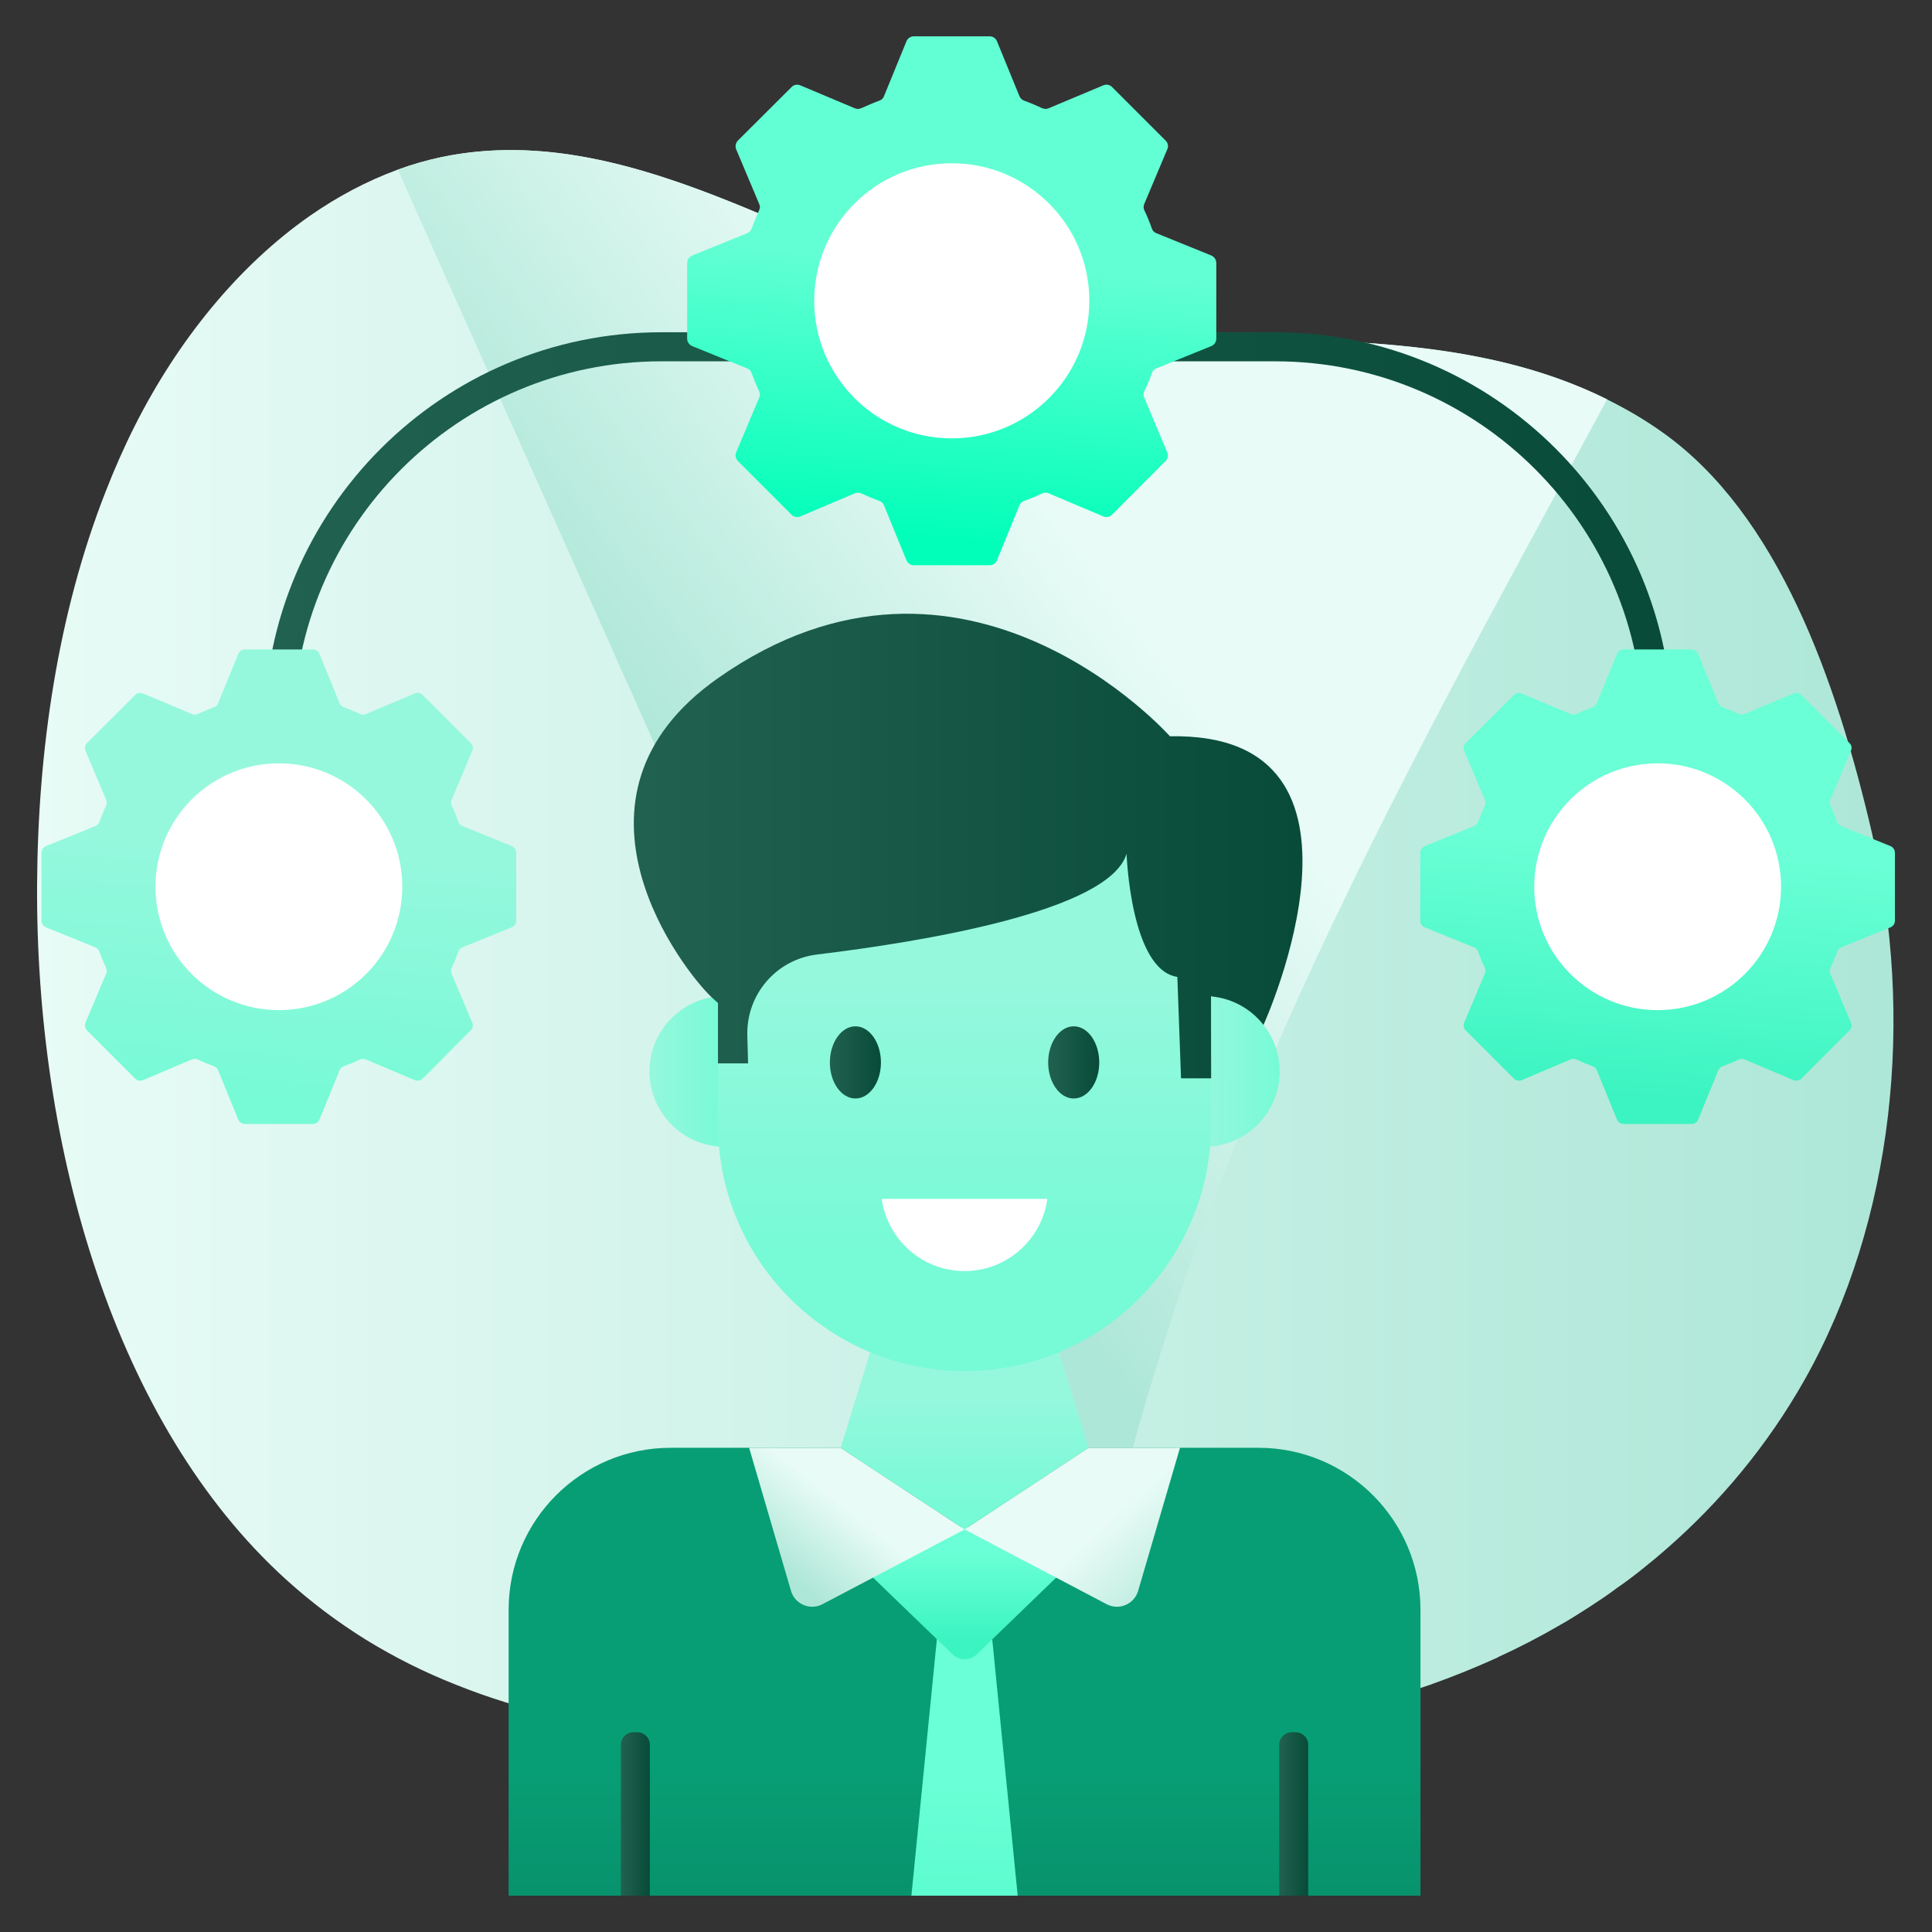
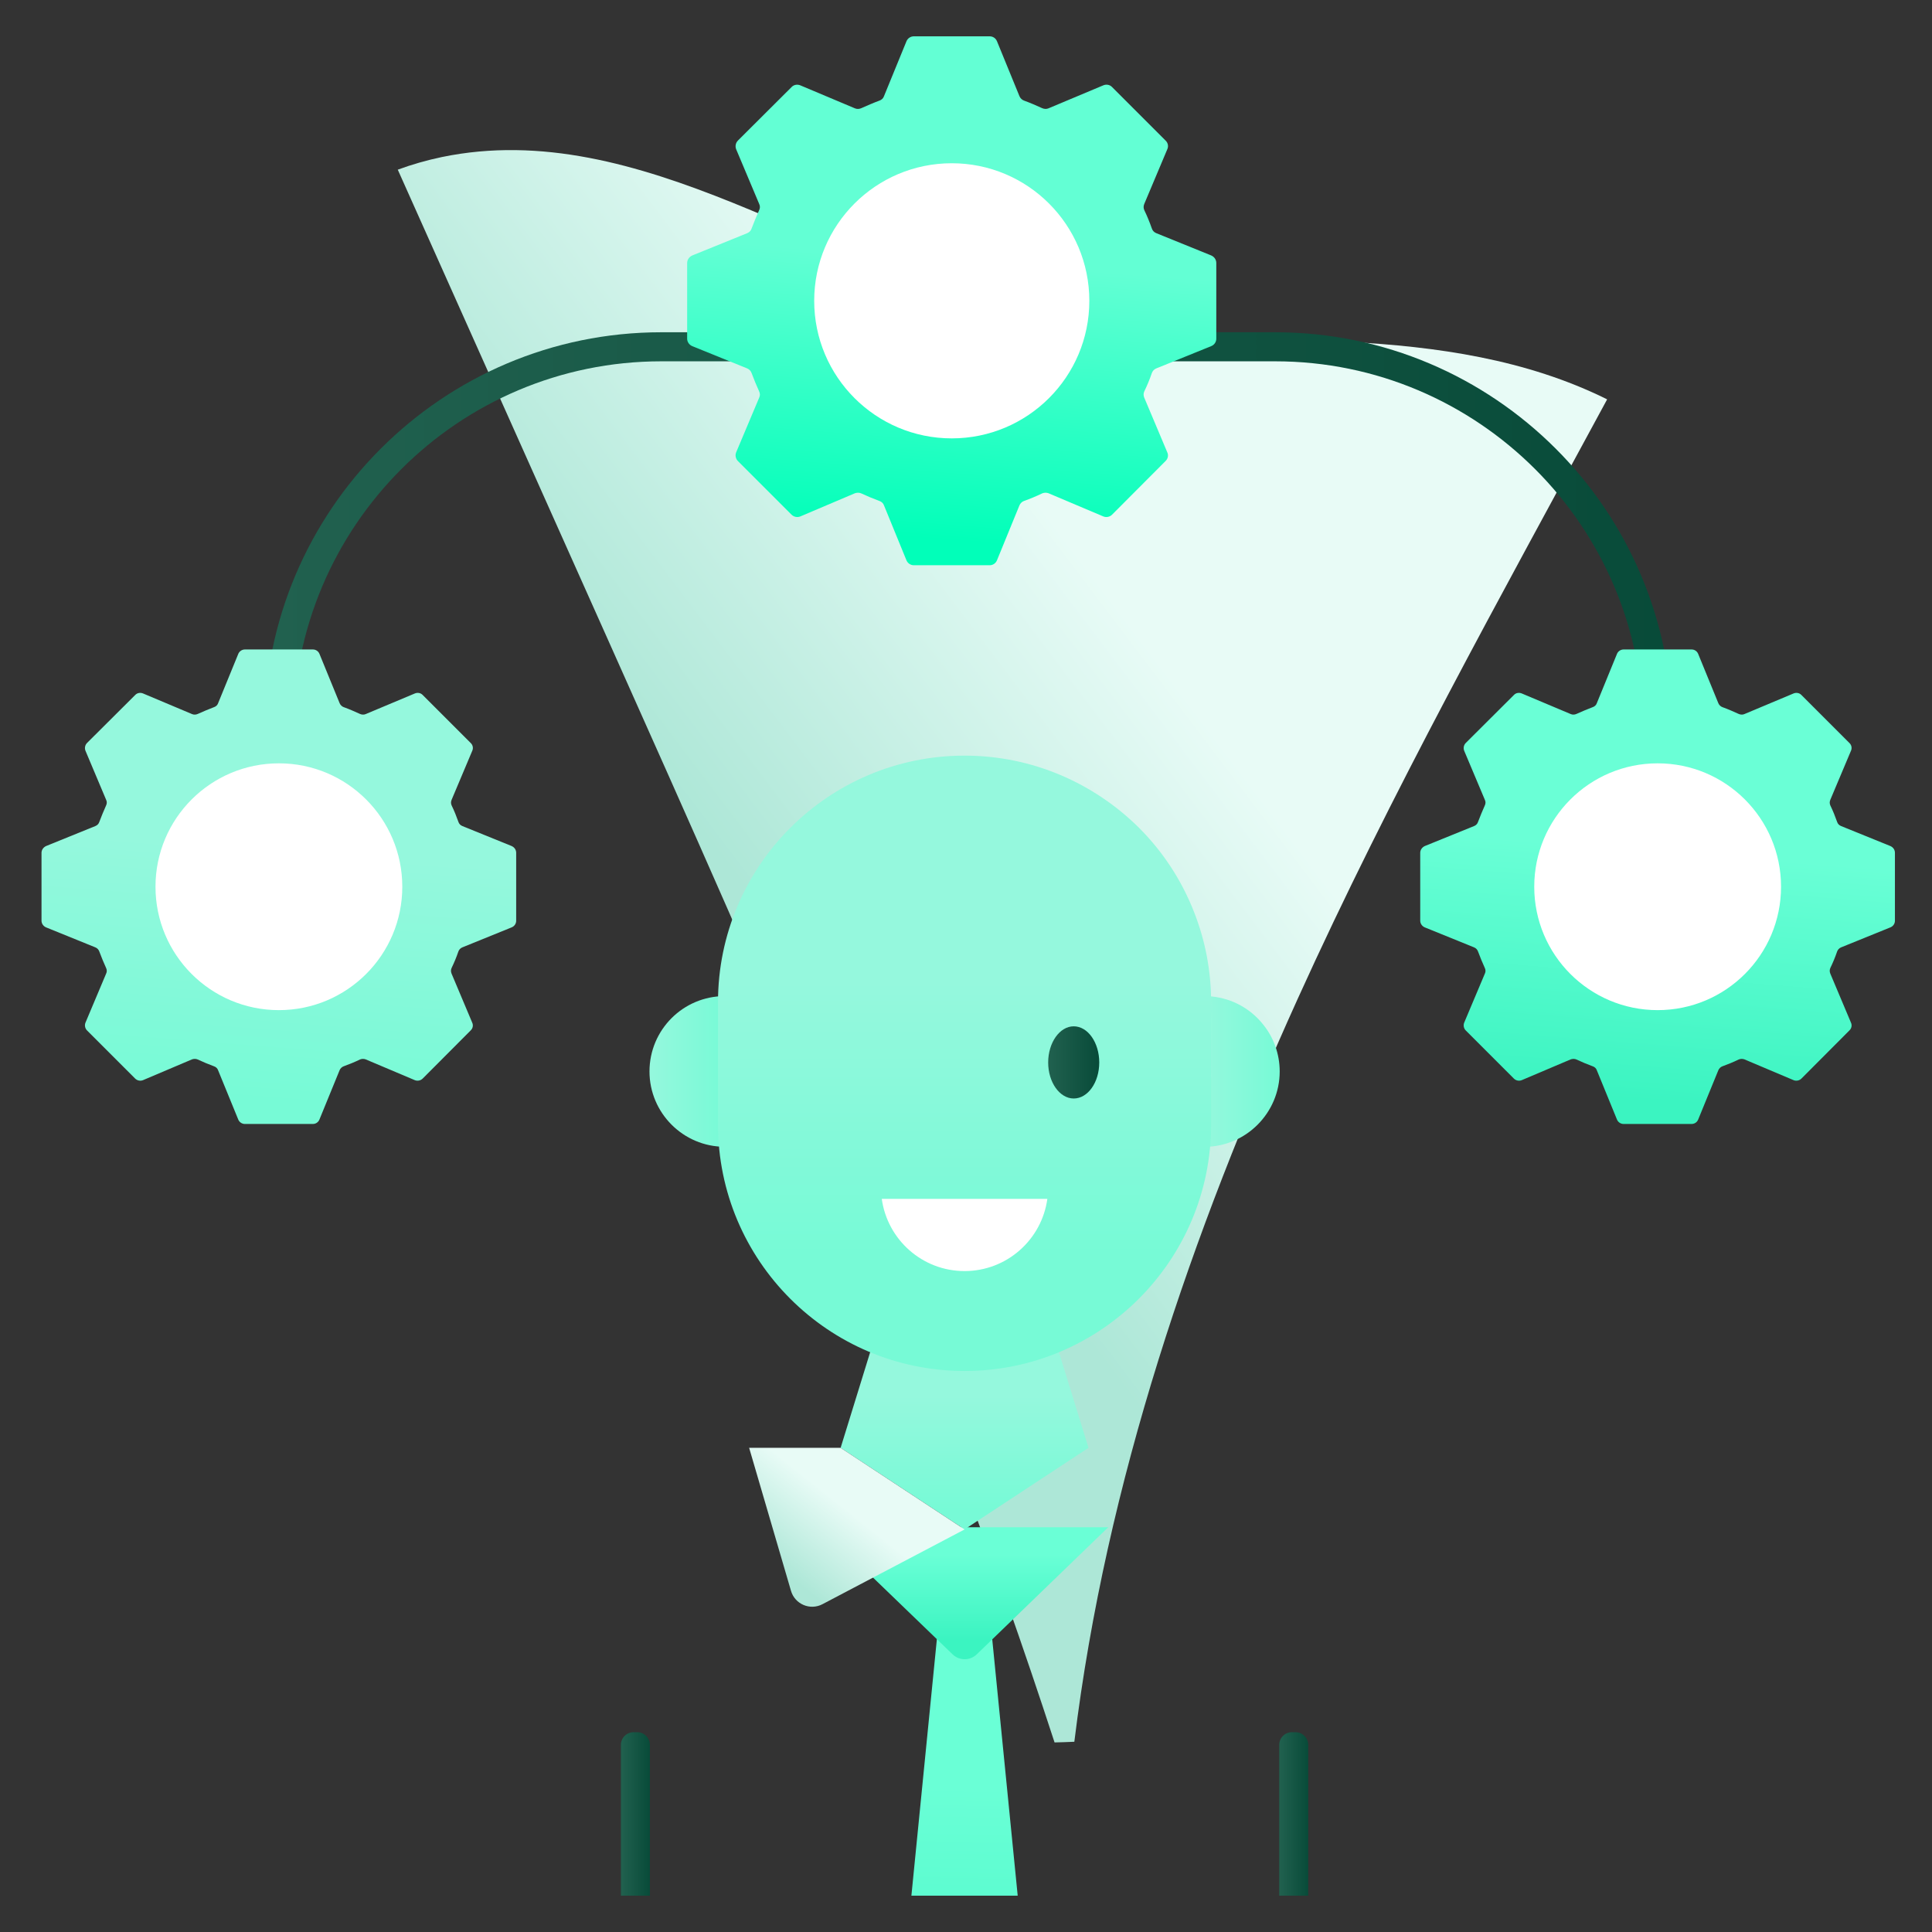
<svg xmlns="http://www.w3.org/2000/svg" id="SvgjsSvg2037" width="256" height="256" version="1.1">
  <rect width="100%" height="100%" fill="#333333" stroke="none" />
  <defs id="SvgjsDefs2038" />
  <g id="SvgjsG2039">
    <svg enable-background="new 0 0 133 133" viewBox="0 0 133 133" width="256" height="256">
      <linearGradient id="a" x1="2.552" x2="130.348" y1="65.214" y2="65.214" gradientUnits="userSpaceOnUse">
        <stop offset="0" stop-color="#e8fbf6" class="stopColore8effb svgShape" />
        <stop offset="1" stop-color="#ade7d7" class="stopColoradc1e7 svgShape" />
      </linearGradient>
-       <path fill="url(#a)" d="M124.224,94.996c-2.58,4.56-5.82,8.41-9.48,11.61   c-0.5,0.44-1.01,0.87-1.53,1.28c-0.62,0.51-1.26,0.99-1.9,1.43   c-0.31,0.24-0.63,0.46-0.95,0.68c-0.63,0.43-1.27,0.84-1.91,1.24   c-0.03,0.01-0.05,0.04-0.08,0.05c-0.32,0.2-0.65,0.4-0.98,0.58   c-1.37,0.8-2.78,1.53-4.2,2.18c-0.03,0.02-0.06,0.03-0.09,0.05   c-0.05,0.02-0.11,0.05-0.17,0.08c-1.48,0.67-2.98,1.27-4.5,1.81   c-0.33,0.11-0.66,0.23-0.99,0.33c-0.01,0-0.03,0.01-0.04,0.01   c-0.25,0.09-0.49,0.16-0.74,0.24c-0.18,0.06-0.37,0.11-0.55,0.17   c-0.22,0.06-0.44,0.12-0.66,0.18c-0.33,0.11-0.65,0.2-0.98,0.28   c-0.32,0.09-0.64,0.17-0.97,0.25l-1.3,0.31   c-0.24,0.06-0.48,0.12-0.72,0.17c-0.63,0.14-1.26,0.27-1.89,0.39   c-0.1,0.021-0.2,0.04-0.3,0.06c-0.33,0.06-0.66,0.12-0.99,0.17   c-0.87,0.15-1.74,0.29-2.61,0.41c-0.43,0.06-0.87,0.12-1.3,0.16   c-0.77,0.11-1.55,0.19-2.32,0.27c-0.1,0.01-0.19,0.02-0.29,0.03   c-0.43,0.04-0.85,0.08-1.28,0.11c-0.9,0.08-1.8,0.15-2.71,0.2   c-0.34,0.02-0.69,0.04-1.04,0.06c-0.93,0.05-1.87,0.09-2.8,0.12   c-0.08,0-0.16,0.01-0.24,0.01c-0.37,0.01-0.74,0.02-1.12,0.03   c-0.38,0.01-0.76,0.02-1.14,0.03c-2.59,0.07-5.19,0.09-7.78,0.11   c-0.51,0-1.02,0.01-1.53,0c-2.13,0.02-4.29,0.02-6.45-0.04   c-3.39-0.08-6.8-0.271-10.15-0.66c-4.87-0.57-9.65-1.6-14.16-3.41   c-2.13-0.84-4.2-1.87-6.2-3.1c-1.91-1.19-3.74-2.55-5.49-4.14   c-11.79-10.68-17.25-29.67-17.14-47.85C2.604,51.606,3.994,42.186,7.274,33.837   c0.6-1.54,1.26-3.04,1.99-4.49c2.99-5.94,7.16-11.05,12.04-14.47   c1.92-1.34,3.97-2.43,6.08-3.2c0.99-0.36,2-0.65,3.03-0.87   c10.67-2.2,20.85,3.69,31.25,7.93c0.94,0.39,1.89,0.76,2.84,1.12   c1.61,0.59,3.23,1.13,4.85,1.56c0.08,0.03,0.17,0.05,0.25,0.07   c0.29,0.08,0.57,0.15,0.86,0.22c1.43,0.35,2.87,0.61,4.32,0.81   c0.34,0.06,0.67,0.1,1.01,0.14c3.51,0.44,7.06,0.55,10.6,0.65   c2.15,0.06,4.29,0.12,6.43,0.23c1.23,0.06,2.46,0.15,3.69,0.28   c4.85,0.47,9.68,1.47,14.12,3.68c1.31,0.65,2.59,1.39,3.82,2.27   c7.95,5.64,11.97,17.06,14.42,27.61   C131.814,69.987,130.404,84.047,124.224,94.996z" />
      <linearGradient id="b" x1="78.975" x2="53.225" y1="44.357" y2="63.857" gradientUnits="userSpaceOnUse">
        <stop offset="0" stop-color="#e8fbf6" class="stopColore8effb svgShape" />
        <stop offset="1" stop-color="#ade7d7" class="stopColoradc1e7 svgShape" />
      </linearGradient>
      <path fill="url(#b)" d="M110.636,27.492c-7.352,13.605-14.874,27.085-21.304,41.273   C82.051,84.851,76.151,102,73.958,119.904c-0.451,0.023-0.901,0.034-1.362,0.046   C64.092,93.803,52.954,68.879,41.846,44.024   c-4.818-10.781-9.645-21.562-14.463-32.344c0.992-0.366,2.003-0.651,3.035-0.869   c13.652-2.824,26.502,7.626,40.044,10.895c7.332,1.772,14.894,1.429,22.366,1.829   C98.887,23.856,105.067,24.725,110.636,27.492z" />
      <linearGradient id="c" x1="82.904" x2="88.095" y1="73.77" y2="73.77" gradientUnits="userSpaceOnUse">
        <stop offset="0" stop-color="#95f8dd" class="stopColorf8a695 svgShape" />
        <stop offset="1" stop-color="#77fad6" class="stopColorfa8d77 svgShape" />
      </linearGradient>
      <path fill="url(#c)" d="M88.095,73.76c0,2.854-2.327,5.19-5.191,5.19v-4.719h0.471     l-0.009-5.633c0.019-0.01,0.038-0.01,0.047,0     c1.441,0.141,2.704,0.867,3.551,1.941     C87.671,71.414,88.095,72.544,88.095,73.76z" />
      <linearGradient id="d" x1="82.904" x2="83.375" y1="71.4" y2="71.4" gradientUnits="userSpaceOnUse">
        <stop offset="0" stop-color="#95f8dd" class="stopColorf8a695 svgShape" />
        <stop offset="1" stop-color="#77fad6" class="stopColorfa8d77 svgShape" />
      </linearGradient>
      <path fill="url(#d)" d="M83.375,74.231h-0.471v-5.662c0.16,0,0.311,0.01,0.462,0.029      L83.375,74.231z" />
      <linearGradient id="e" x1="44.711" x2="49.897" y1="73.759" y2="73.759" gradientUnits="userSpaceOnUse">
        <stop offset="0" stop-color="#95f8dd" class="stopColorf8a695 svgShape" />
        <stop offset="1" stop-color="#77fad6" class="stopColorfa8d77 svgShape" />
      </linearGradient>
      <path fill="url(#e)" d="M44.711,73.759c0,2.853,2.321,5.186,5.186,5.186V68.572      C47.032,68.572,44.711,70.893,44.711,73.759z" />
      <linearGradient id="f" x1="66.4" x2="66.4" y1="121.566" y2="152.763" gradientUnits="userSpaceOnUse">
        <stop offset="0" stop-color="#089e75" class="stopColor083f9e svgShape" />
        <stop offset="1" stop-color="#057758" class="stopColor053477 svgShape" />
      </linearGradient>
-       <path fill="url(#f)" d="M97.787,130.5v-19.676c0-6.162-4.996-11.158-11.158-11.158H46.171       c-6.162,0-11.158,4.996-11.158,11.158V130.5H97.787z" />
      <linearGradient id="g" x1="88.063" x2="90.058" y1="124.872" y2="124.872" gradientUnits="userSpaceOnUse">
        <stop offset="0" stop-color="#21614f" class="stopColor213661 svgShape" />
        <stop offset="1" stop-color="#084b39" class="stopColor081e4b svgShape" />
      </linearGradient>
      <path fill="url(#g)" d="M90.058,130.5v-10.38c0-0.483-0.392-0.875-0.875-0.875h-0.245         c-0.483,0-0.875,0.392-0.875,0.875V130.5H90.058z" />
      <linearGradient id="h" x1="42.742" x2="44.737" y1="124.872" y2="124.872" gradientUnits="userSpaceOnUse">
        <stop offset="0" stop-color="#21614f" class="stopColor213661 svgShape" />
        <stop offset="1" stop-color="#084b39" class="stopColor081e4b svgShape" />
      </linearGradient>
      <path fill="url(#h)" d="M44.737,130.5v-10.38c0-0.483-0.392-0.875-0.875-0.875h-0.244         c-0.483,0-0.875,0.392-0.875,0.875V130.5H44.737z" />
      <linearGradient id="i" x1="66.555" x2="65.982" y1="123.058" y2="150.453" gradientUnits="userSpaceOnUse">
        <stop offset="0" stop-color="#6affd6" class="stopColorffd46a svgShape" />
        <stop offset="1" stop-color="#3bf4c1" class="stopColorf4883b svgShape" />
      </linearGradient>
      <polygon fill="url(#i)" points="70.059 130.5 68.083 110.606 64.717 110.606 62.741 130.5" />
      <linearGradient id="j" x1="66.399" x2="66.399" y1="107.004" y2="112.89" gradientUnits="userSpaceOnUse">
        <stop offset="0" stop-color="#6affd6" class="stopColorffd46a svgShape" />
        <stop offset="1" stop-color="#3bf4c1" class="stopColorf4883b svgShape" />
      </linearGradient>
      <path fill="url(#j)" d="M76.292,105.138l-9.054,8.75c-0.465,0.446-1.195,0.446-1.659,0       l-9.073-8.75H76.292z" />
      <linearGradient id="k" x1="66.401" x2="66.401" y1="96.104" y2="103.938" gradientUnits="userSpaceOnUse">
        <stop offset="0" stop-color="#95f8dd" class="stopColorf8a695 svgShape" />
        <stop offset="1" stop-color="#77fad6" class="stopColorfa8d77 svgShape" />
      </linearGradient>
      <polygon fill="url(#k)" points="74.933 99.67 66.401 105.284 57.869 99.67 60.436 91.358 72.365 91.358" />
      <linearGradient id="l" x1="76.092" x2="81.602" y1="105.023" y2="111.182" gradientUnits="userSpaceOnUse">
        <stop offset="0" stop-color="#e8fbf6" class="stopColore8effb svgShape" />
        <stop offset="1" stop-color="#ade7d7" class="stopColoradc1e7 svgShape" />
      </linearGradient>
-       <path fill="url(#l)" d="M74.933,99.67h6.298l-2.882,9.846        c-0.27,0.921-1.316,1.365-2.166,0.918l-9.783-5.146L74.933,99.67z" />
      <linearGradient id="m" x1="58.022" x2="54.214" y1="103.688" y2="108.47" gradientUnits="userSpaceOnUse">
        <stop offset="0" stop-color="#e8fbf6" class="stopColore8effb svgShape" />
        <stop offset="1" stop-color="#ade7d7" class="stopColoradc1e7 svgShape" />
      </linearGradient>
      <path fill="url(#m)" d="M57.869,99.67h-6.298l2.882,9.846        c0.27,0.921,1.316,1.365,2.166,0.918l9.783-5.146L57.869,99.67z" />
      <linearGradient id="n" x1="66.401" x2="66.401" y1="67.578" y2="86.282" gradientUnits="userSpaceOnUse">
        <stop offset="0" stop-color="#95f8dd" class="stopColorf8a695 svgShape" />
        <stop offset="1" stop-color="#77fad6" class="stopColorfa8d77 svgShape" />
      </linearGradient>
      <path fill="url(#n)" d="M83.374,68.991v8.415c0,9.361-7.598,16.973-16.973,16.973       c-9.375,0-16.973-7.611-16.973-16.973v-8.415c0-9.361,7.598-16.973,16.973-16.973       c4.681,0,8.921,1.906,12.007,4.966c1.66,1.659,2.969,3.656,3.825,5.887       C82.972,64.777,83.374,66.84,83.374,68.991z" />
      <linearGradient id="o" x1="43.63" x2="89.662" y1="58.24" y2="58.24" gradientUnits="userSpaceOnUse">
        <stop offset="0" stop-color="#21614f" class="stopColor213661 svgShape" />
        <stop offset="1" stop-color="#084b39" class="stopColor081e4b svgShape" />
      </linearGradient>
-       <path fill="url(#o)" d="M86.983,70.547l-0.019-0.009c-0.848-1.074-2.11-1.799-3.551-1.941     l-0.047-0.029v0.029l0.009,5.633h-2.072l-0.254-6.98     c-3.222-0.471-3.495-8.478-3.495-8.478c-1.177,3.954-14.046,6.058-21.316,6.938     c-2.797,0.339-4.869,2.753-4.792,5.57l0.052,1.923h-2.072V69.04     c0,0-0.17-0.132-0.433-0.386c-1.893-1.771-11.305-13.717,0.436-21.971     c16.973-11.932,31.112,4.004,31.112,4.004     C96.162,50.372,86.983,70.547,86.983,70.547z" />
      <g>
        <linearGradient id="p" x1="57.128" x2="60.644" y1="73.137" y2="73.137" gradientUnits="userSpaceOnUse">
          <stop offset="0" stop-color="#21614f" class="stopColor213661 svgShape" />
          <stop offset="1" stop-color="#084b39" class="stopColor081e4b svgShape" />
        </linearGradient>
-         <path fill="url(#p)" d="M60.644,73.142c0,1.371-0.785,2.479-1.758,2.479      c-0.963,0-1.758-1.109-1.758-2.479s0.795-2.49,1.758-2.49      C59.859,70.652,60.644,71.772,60.644,73.142z" />
        <linearGradient id="q" x1="72.158" x2="75.673" y1="73.137" y2="73.137" gradientUnits="userSpaceOnUse">
          <stop offset="0" stop-color="#21614f" class="stopColor213661 svgShape" />
          <stop offset="1" stop-color="#084b39" class="stopColor081e4b svgShape" />
        </linearGradient>
        <path fill="url(#q)" d="M75.673,73.142c0,1.371-0.785,2.479-1.758,2.479      c-0.963,0-1.758-1.109-1.758-2.479s0.795-2.49,1.758-2.49      C74.889,70.652,75.673,71.772,75.673,73.142z" />
        <path fill="#ffffff" d="M60.702,82.531c0.386,2.806,2.787,4.97,5.699,4.97     c2.912,0,5.313-2.164,5.699-4.97H60.702z" class="colorfff svgShape" />
      </g>
      <g>
        <linearGradient id="r" x1="18.196" x2="115.111" y1="43.123" y2="43.123" gradientUnits="userSpaceOnUse">
          <stop offset="0" stop-color="#21614f" class="stopColor213661 svgShape" />
          <stop offset="1" stop-color="#084b39" class="stopColor081e4b svgShape" />
        </linearGradient>
        <path fill="url(#r)" d="M115.111,63.373h-2V50.202c0-13.966-11.362-25.329-25.329-25.329H45.525    c-13.966,0-25.329,11.362-25.329,25.329V59.623h-2v-9.421    c0-15.069,12.26-27.329,27.329-27.329h42.257c15.069,0,27.329,12.26,27.329,27.329    V63.373z" />
      </g>
      <g>
        <linearGradient id="s" x1="114.309" x2="112.953" y1="58.525" y2="75.753" gradientUnits="userSpaceOnUse">
          <stop offset="0" stop-color="#6affd6" class="stopColorffd46a svgShape" />
          <stop offset="1" stop-color="#3bf4c1" class="stopColorf4883b svgShape" />
        </linearGradient>
        <path fill="url(#s)" d="M130.448,58.709v4.677c0,0.195-0.119,0.379-0.315,0.456l-3.397,1.378    c-0.13,0.054-0.228,0.163-0.271,0.293c-0.13,0.379-0.282,0.749-0.456,1.107    c-0.065,0.13-0.065,0.271-0.011,0.401l1.422,3.375    c0.087,0.184,0.043,0.402-0.109,0.543l-3.299,3.31    c-0.141,0.141-0.358,0.184-0.543,0.109l-3.386-1.432    c-0.119-0.043-0.271-0.043-0.391,0.011c-0.358,0.174-0.727,0.325-1.118,0.467    c-0.119,0.043-0.228,0.141-0.282,0.271l-1.389,3.396    c-0.076,0.184-0.25,0.304-0.456,0.304h-4.677c-0.195,0-0.38-0.119-0.456-0.304    l-1.389-3.396c-0.043-0.13-0.152-0.228-0.282-0.271    c-0.38-0.141-0.749-0.293-1.118-0.467c-0.119-0.054-0.26-0.054-0.391-0.011    l-3.375,1.432c-0.184,0.076-0.401,0.032-0.543-0.109l-3.31-3.31    c-0.141-0.141-0.185-0.358-0.108-0.543l1.422-3.375    c0.065-0.13,0.054-0.271-0.011-0.401c-0.163-0.358-0.315-0.728-0.456-1.107    c-0.043-0.13-0.141-0.239-0.271-0.293l-3.397-1.378    c-0.185-0.076-0.315-0.261-0.315-0.456v-4.677c0-0.206,0.13-0.38,0.315-0.467    l3.397-1.378c0.13-0.054,0.228-0.152,0.271-0.293    c0.141-0.369,0.293-0.749,0.456-1.107c0.065-0.13,0.076-0.271,0.011-0.401    l-1.422-3.375c-0.076-0.184-0.033-0.402,0.108-0.543l3.31-3.299    c0.141-0.152,0.358-0.184,0.543-0.108l3.375,1.421    c0.13,0.055,0.271,0.043,0.391-0.011c0.369-0.163,0.738-0.325,1.118-0.467    c0.13-0.043,0.239-0.141,0.282-0.271l1.389-3.396    c0.076-0.184,0.26-0.304,0.456-0.304h4.677c0.206,0,0.38,0.119,0.456,0.304    l1.389,3.396c0.054,0.13,0.163,0.228,0.282,0.271    c0.391,0.141,0.76,0.304,1.118,0.467c0.119,0.054,0.271,0.065,0.391,0.011    l3.386-1.421c0.185-0.076,0.402-0.043,0.543,0.108l3.299,3.299    c0.152,0.141,0.195,0.358,0.109,0.543l-1.422,3.375    c-0.054,0.13-0.054,0.271,0.011,0.401c0.174,0.358,0.326,0.738,0.456,1.107    c0.043,0.141,0.141,0.239,0.271,0.293l3.397,1.378    C130.329,58.329,130.448,58.502,130.448,58.709z" />
        <circle cx="114.113" cy="61.043" r="8.495" fill="#ffffff" class="colorfff svgShape" />
      </g>
      <g>
        <linearGradient id="t" x1="19.395" x2="18.039" y1="58.525" y2="75.753" gradientUnits="userSpaceOnUse">
          <stop offset="0" stop-color="#95f8dd" class="stopColorf8a695 svgShape" />
          <stop offset="1" stop-color="#77fad6" class="stopColorfa8d77 svgShape" />
        </linearGradient>
        <path fill="url(#t)" d="M35.534,58.709v4.677c0,0.195-0.119,0.379-0.315,0.456l-3.397,1.378    c-0.13,0.054-0.228,0.163-0.271,0.293c-0.13,0.379-0.282,0.749-0.456,1.107    c-0.065,0.13-0.065,0.271-0.011,0.401l1.422,3.375    c0.087,0.184,0.043,0.402-0.109,0.543l-3.299,3.31    c-0.141,0.141-0.358,0.184-0.543,0.109l-3.386-1.432    c-0.119-0.043-0.271-0.043-0.391,0.011c-0.358,0.174-0.727,0.325-1.118,0.467    c-0.119,0.043-0.228,0.141-0.282,0.271l-1.389,3.396    c-0.076,0.184-0.25,0.304-0.456,0.304H16.858c-0.195,0-0.38-0.119-0.456-0.304    l-1.389-3.396c-0.043-0.13-0.152-0.228-0.282-0.271    c-0.38-0.141-0.749-0.293-1.118-0.467c-0.119-0.054-0.26-0.054-0.391-0.011    l-3.375,1.432c-0.184,0.076-0.401,0.032-0.543-0.109l-3.31-3.31    c-0.141-0.141-0.185-0.358-0.108-0.543l1.422-3.375    c0.065-0.13,0.054-0.271-0.011-0.401c-0.163-0.358-0.315-0.728-0.456-1.107    c-0.043-0.13-0.141-0.239-0.271-0.293l-3.397-1.378    c-0.185-0.076-0.315-0.261-0.315-0.456v-4.677c0-0.206,0.13-0.38,0.315-0.467    l3.397-1.378c0.13-0.054,0.228-0.152,0.271-0.293    c0.141-0.369,0.293-0.749,0.456-1.107c0.065-0.13,0.076-0.271,0.011-0.401    l-1.422-3.375c-0.076-0.184-0.033-0.402,0.108-0.543L9.305,47.846    c0.141-0.152,0.358-0.184,0.543-0.108l3.375,1.421    c0.13,0.055,0.271,0.043,0.391-0.011c0.369-0.163,0.738-0.325,1.118-0.467    c0.13-0.043,0.239-0.141,0.282-0.271l1.389-3.396    c0.076-0.184,0.26-0.304,0.456-0.304h4.677c0.206,0,0.38,0.119,0.456,0.304    l1.389,3.396c0.054,0.13,0.163,0.228,0.282,0.271    c0.391,0.141,0.76,0.304,1.118,0.467c0.119,0.054,0.271,0.065,0.391,0.011    l3.386-1.421c0.185-0.076,0.402-0.043,0.543,0.108l3.299,3.299    c0.152,0.141,0.195,0.358,0.109,0.543l-1.422,3.375    c-0.054,0.13-0.054,0.271,0.011,0.401c0.174,0.358,0.326,0.738,0.456,1.107    c0.043,0.141,0.141,0.239,0.271,0.293l3.397,1.378    C35.414,58.329,35.534,58.502,35.534,58.709z" />
        <circle cx="19.199" cy="61.043" r="8.495" fill="#ffffff" class="colorfff svgShape" />
      </g>
      <g>
        <linearGradient id="u" x1="65.738" x2="64.226" y1="17.902" y2="37.107" gradientUnits="userSpaceOnUse">
          <stop offset="0" stop-color="#63ffd4" class="stopColor63b1ff svgShape" />
          <stop offset="1" stop-color="#01ffb9" class="stopColor4ea3ea svgShape" />
        </linearGradient>
        <path fill="url(#u)" d="M83.73,18.106v5.214c0,0.217-0.133,0.423-0.351,0.508l-3.787,1.536    c-0.145,0.06-0.254,0.181-0.302,0.327c-0.145,0.423-0.314,0.835-0.508,1.234    c-0.073,0.145-0.073,0.302-0.012,0.447l1.585,3.763    c0.097,0.206,0.048,0.448-0.121,0.605l-3.678,3.69    c-0.157,0.157-0.399,0.206-0.605,0.121l-3.774-1.597    c-0.133-0.048-0.302-0.048-0.436,0.012c-0.399,0.194-0.81,0.363-1.246,0.52    c-0.133,0.048-0.254,0.157-0.315,0.302l-1.549,3.786    c-0.085,0.206-0.278,0.338-0.508,0.338H62.91c-0.218,0-0.423-0.133-0.508-0.338    l-1.549-3.786c-0.048-0.145-0.169-0.254-0.315-0.302    c-0.423-0.158-0.835-0.327-1.246-0.52c-0.133-0.06-0.29-0.06-0.435-0.012    l-3.762,1.597c-0.206,0.084-0.447,0.036-0.605-0.121l-3.69-3.69    c-0.157-0.157-0.206-0.399-0.121-0.605l1.585-3.763    c0.073-0.145,0.06-0.302-0.012-0.447c-0.182-0.399-0.351-0.811-0.508-1.234    c-0.048-0.145-0.157-0.266-0.302-0.327l-3.787-1.536    c-0.206-0.085-0.351-0.291-0.351-0.508v-5.214c0-0.23,0.145-0.424,0.351-0.52    l3.787-1.536c0.145-0.06,0.254-0.17,0.302-0.327    c0.157-0.411,0.327-0.835,0.508-1.234c0.073-0.145,0.085-0.302,0.012-0.447    l-1.585-3.763c-0.085-0.206-0.036-0.448,0.121-0.605l3.69-3.678    c0.157-0.169,0.399-0.206,0.605-0.121l3.762,1.584    c0.145,0.061,0.302,0.048,0.435-0.012c0.411-0.181,0.823-0.363,1.246-0.52    c0.145-0.048,0.266-0.157,0.315-0.302l1.549-3.786    C62.486,2.633,62.692,2.5,62.91,2.5h5.214c0.23,0,0.424,0.133,0.508,0.338    l1.549,3.786c0.06,0.145,0.181,0.254,0.315,0.302    c0.435,0.158,0.847,0.339,1.246,0.52c0.133,0.06,0.302,0.073,0.436,0.012    l3.774-1.584c0.206-0.085,0.448-0.048,0.605,0.121l3.678,3.678    c0.17,0.157,0.218,0.399,0.121,0.605l-1.585,3.763    c-0.061,0.145-0.061,0.302,0.012,0.447c0.194,0.399,0.363,0.823,0.508,1.234    c0.048,0.157,0.157,0.266,0.302,0.327l3.787,1.536    C83.597,17.682,83.73,17.876,83.73,18.106z" />
        <circle cx="65.52" cy="20.708" r="9.47" fill="#ffffff" class="colorfff svgShape" />
      </g>
    </svg>
  </g>
</svg>